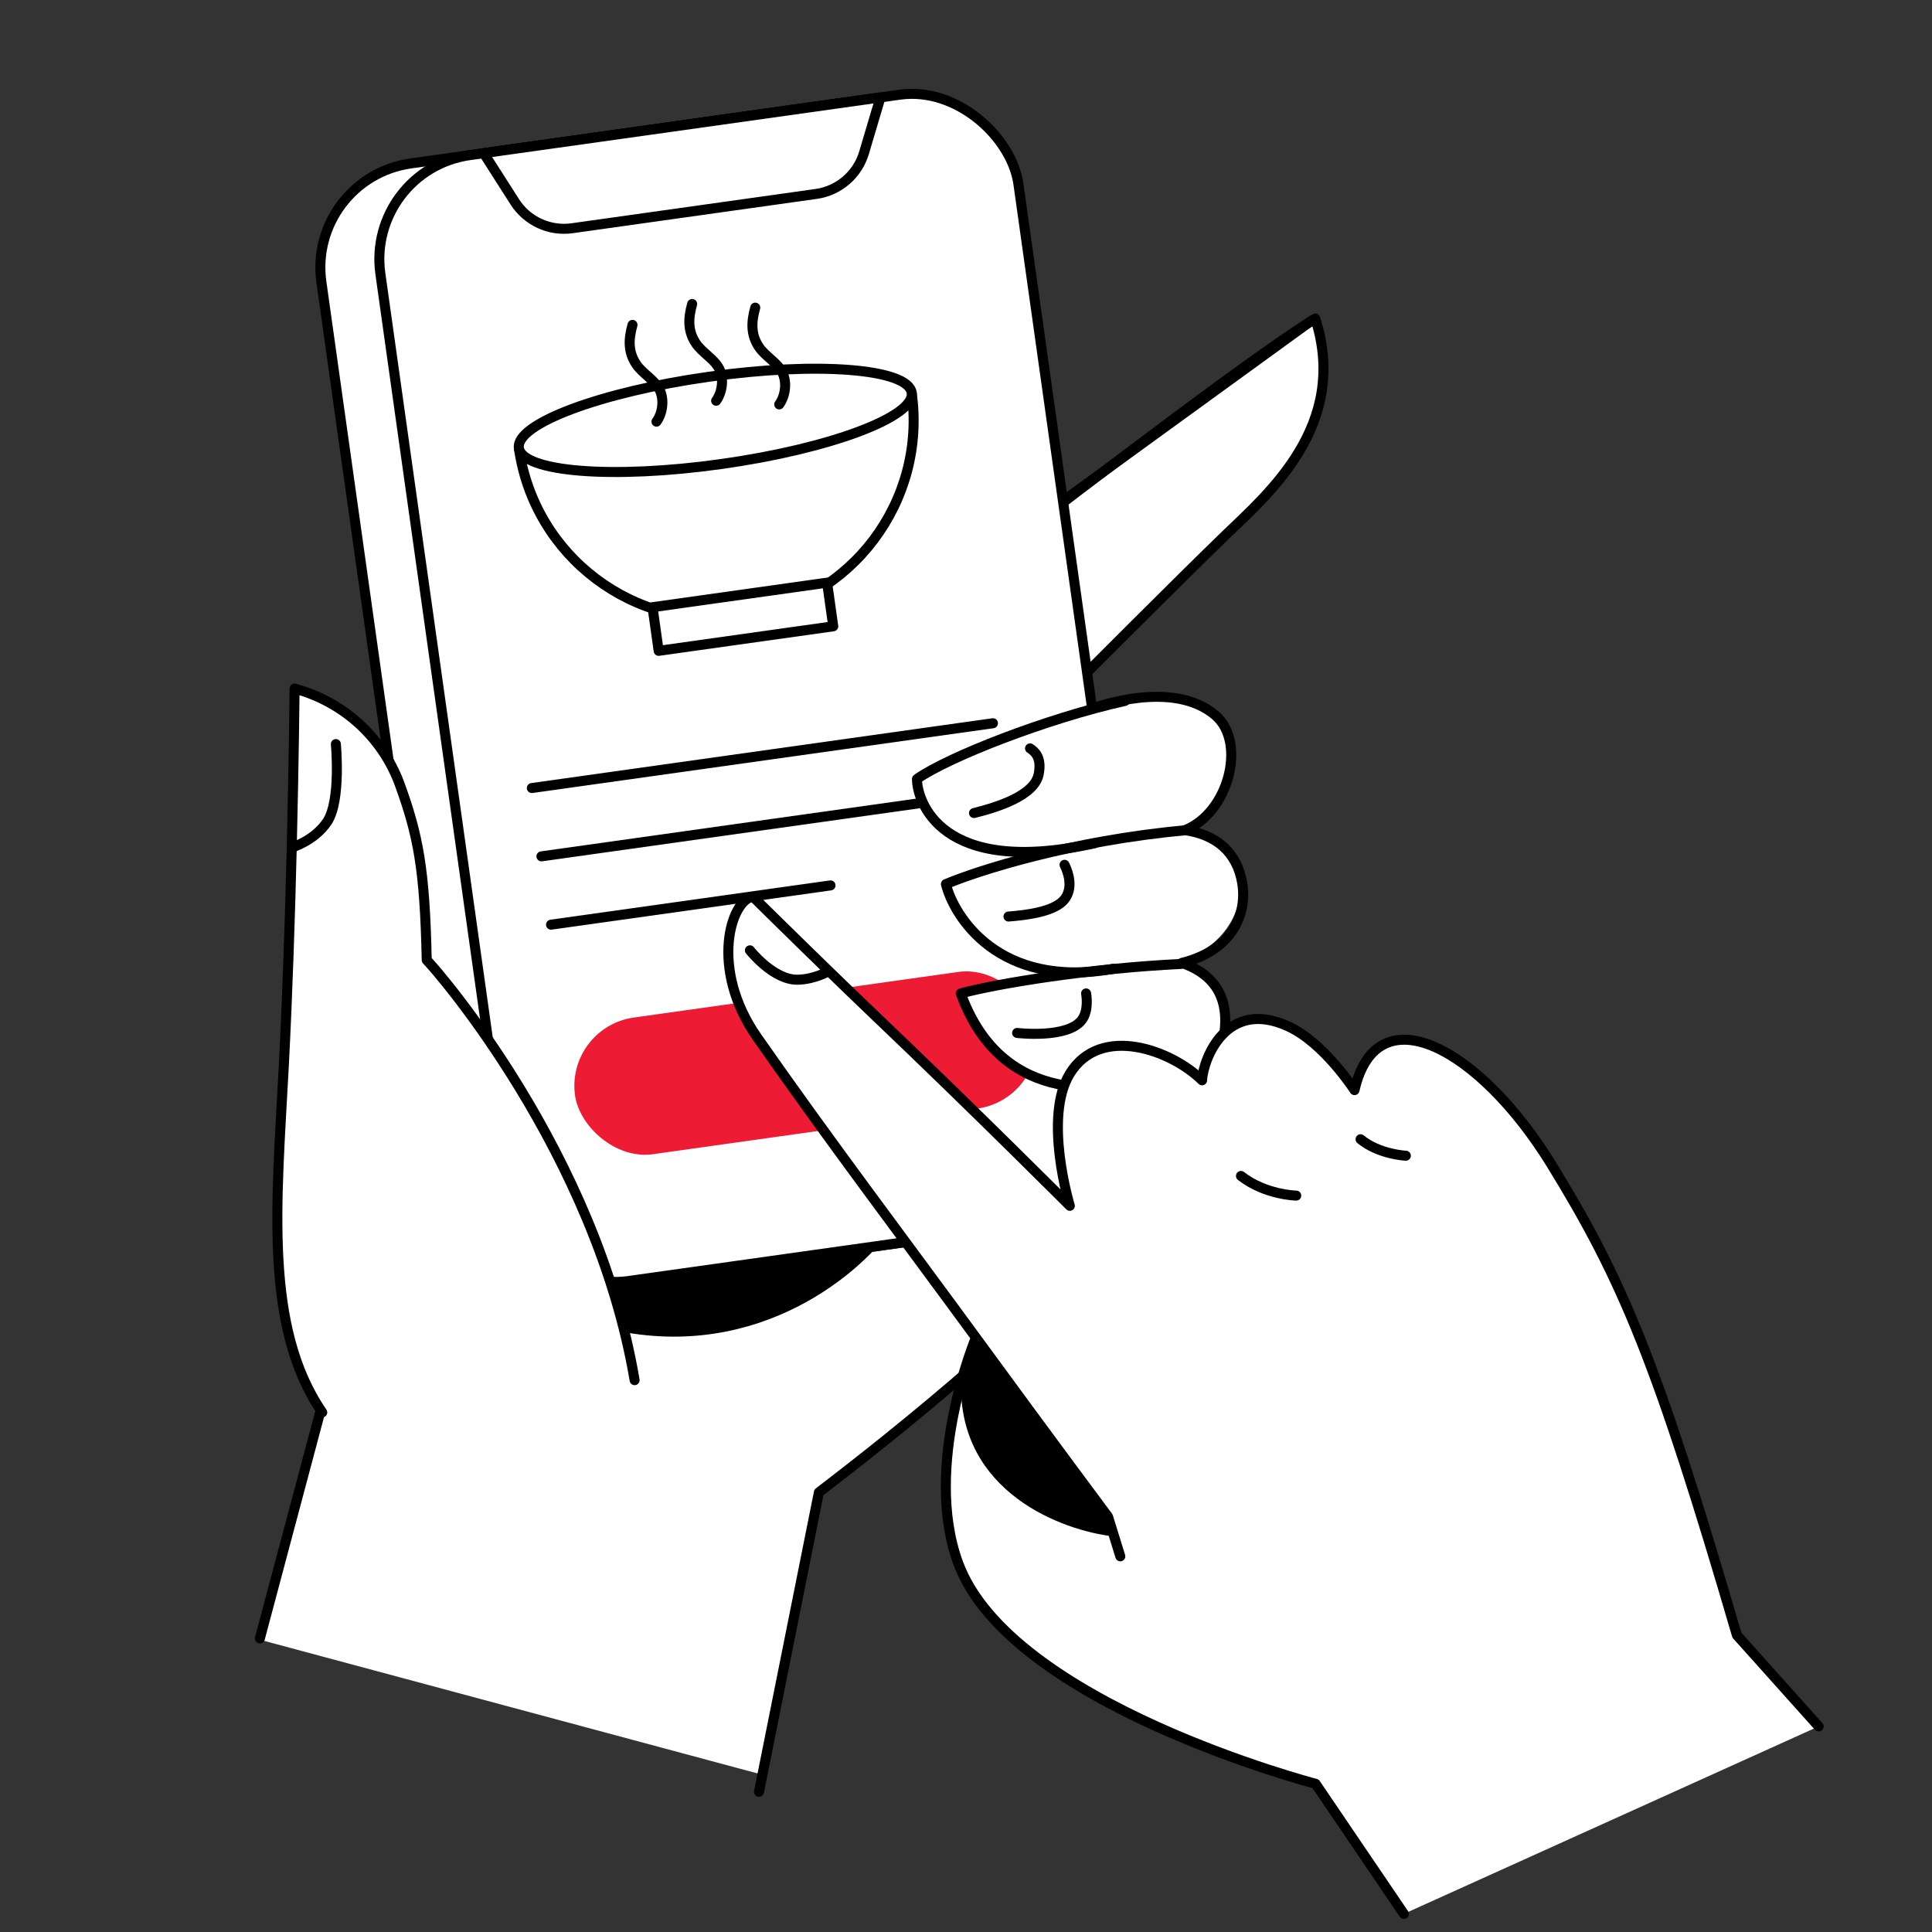
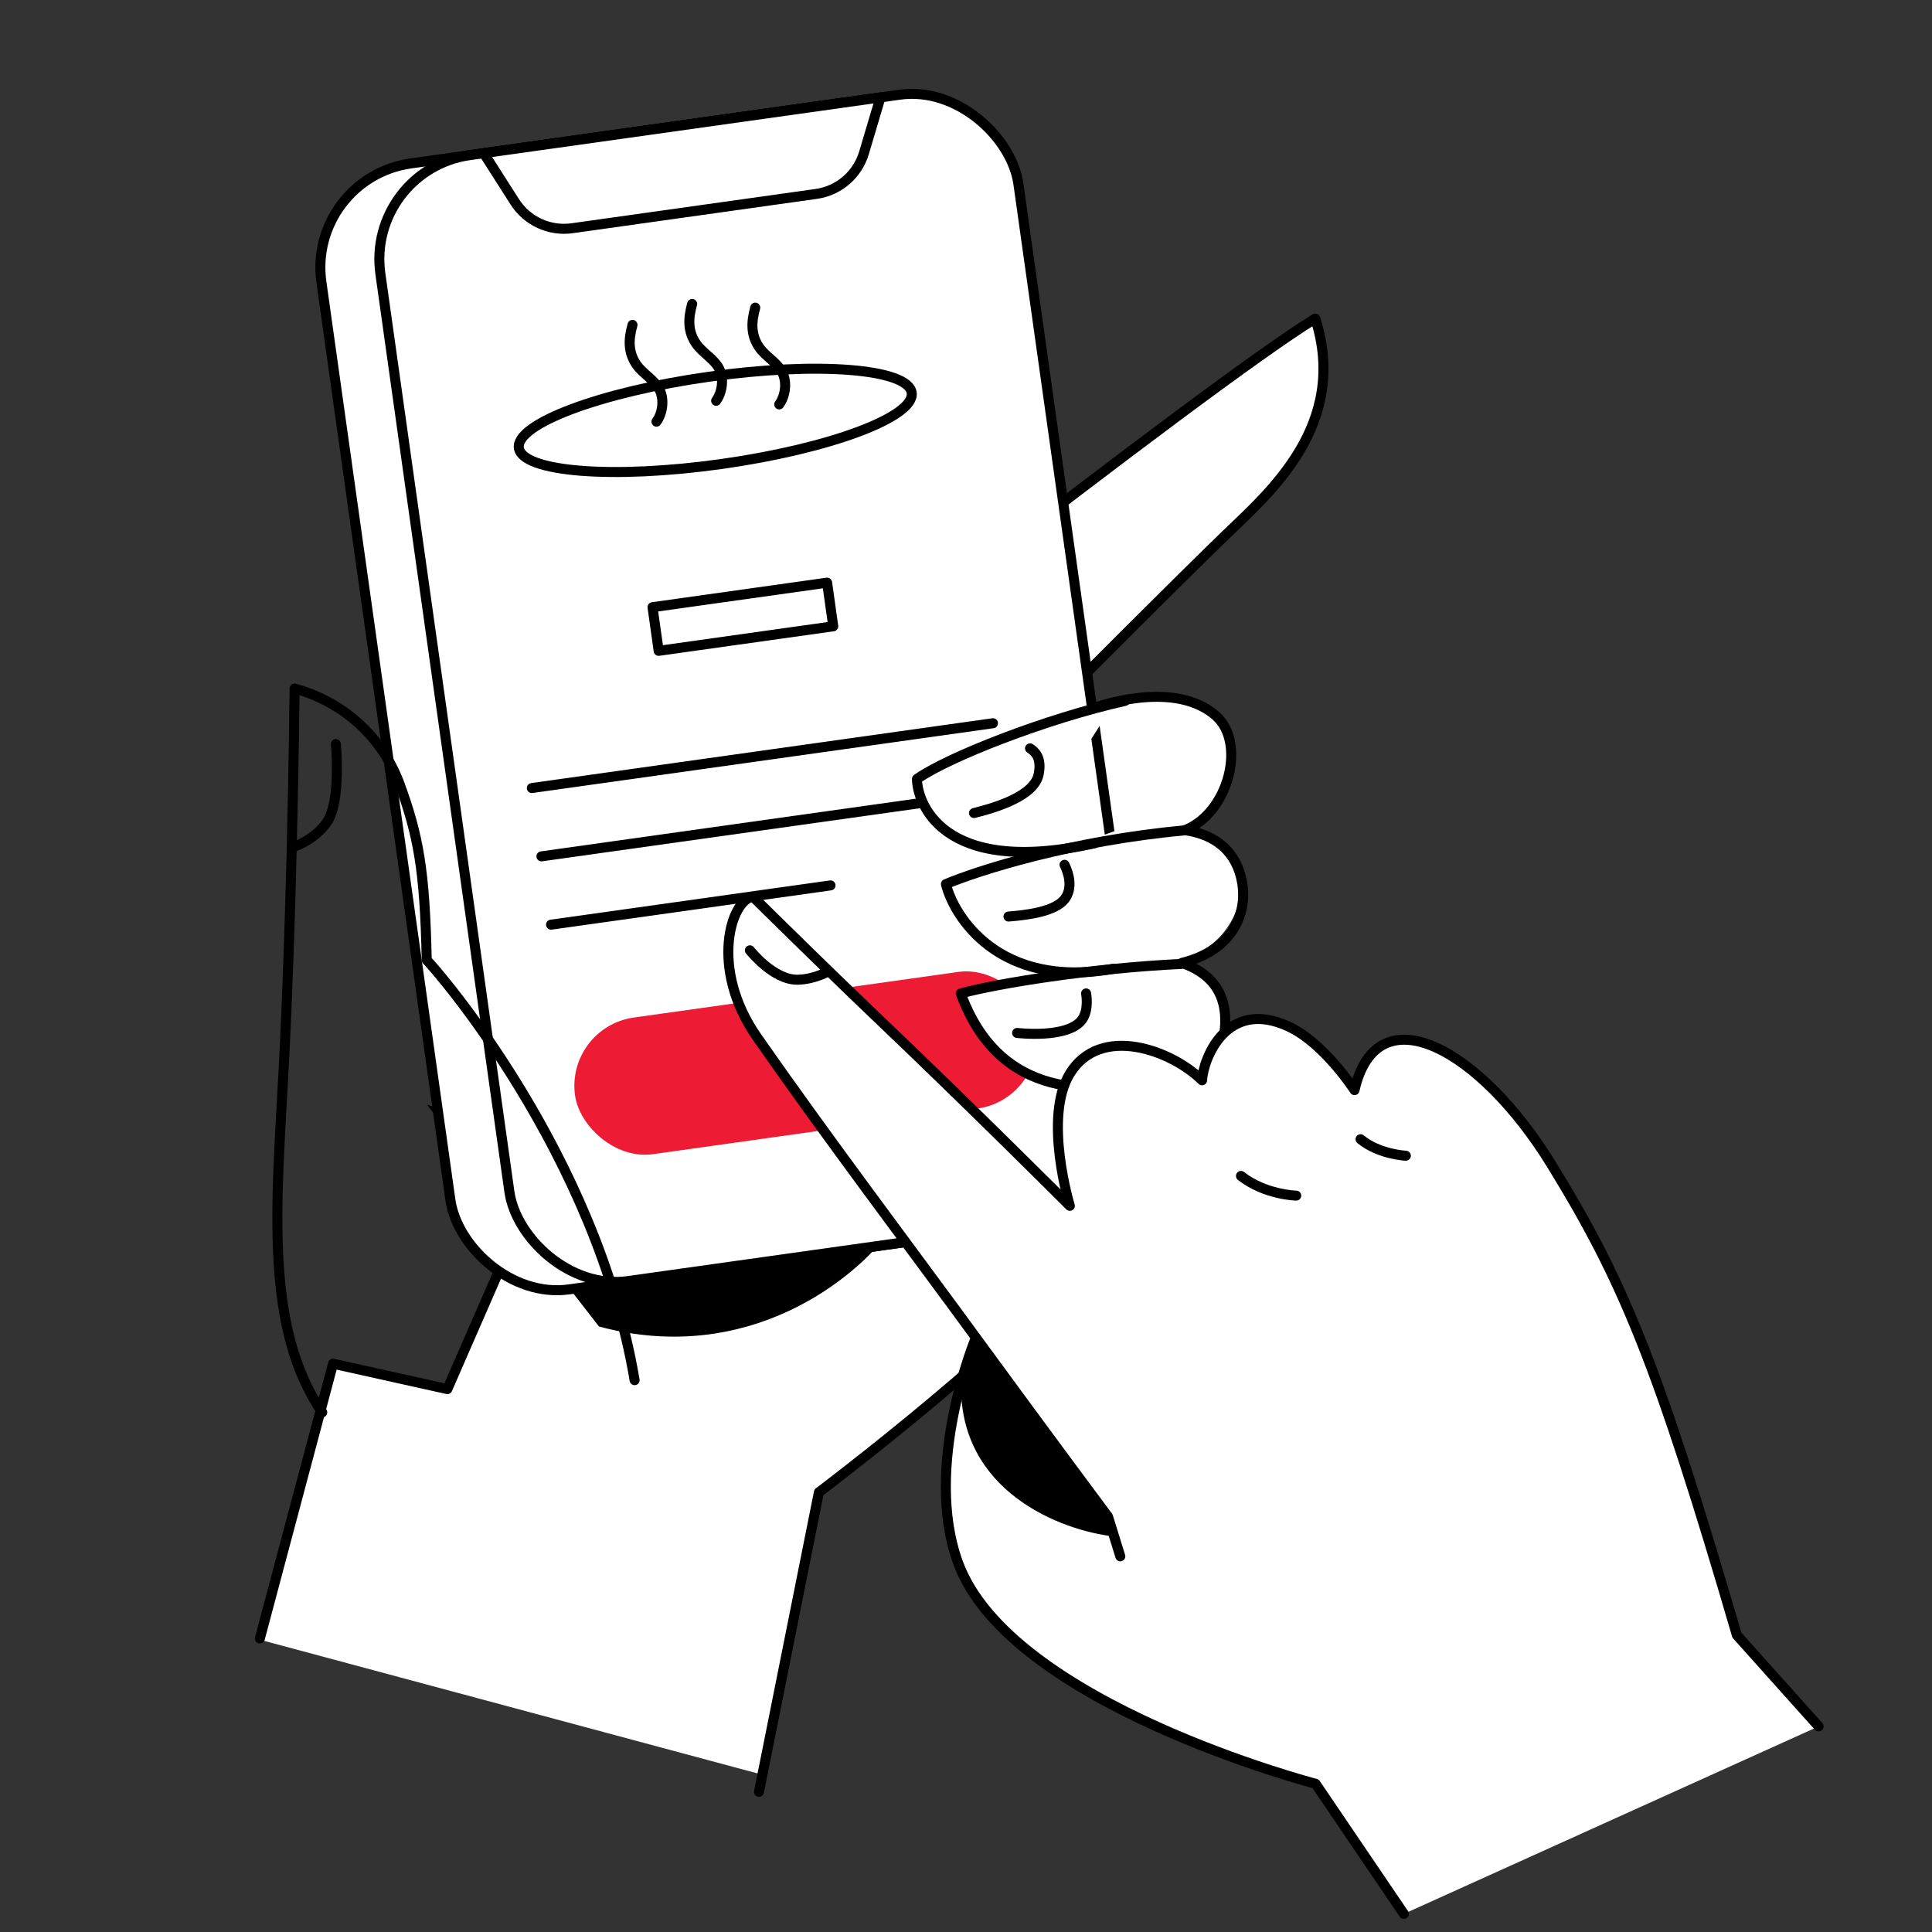
<svg xmlns="http://www.w3.org/2000/svg" width="193" height="193" viewBox="0 0 193 193" fill="none">
  <rect x="0" y="0" width="193" height="193" fill="#333333" stroke="none" />
  <g clip-path="url(#clip0_1816_21837)">
    <path d="M131.304 31.93C120.471 38.532 71.539 77.13 71.539 77.13L44.601 138.872L33.183 136.336L25.873 163.778L76.098 177.272L81.717 149.183C89.28 143.413 105.88 130.212 113.448 119.985C120.936 109.868 126.868 98.614 117.299 96.136C122.326 94.896 124.003 90.953 124.003 88.314C124.003 85.675 121.363 83.477 118.286 83.037C122.685 81.277 124.428 74.283 121.364 71.601C118.299 68.919 113.006 69.401 108.168 71.161L106.861 68.919C106.861 68.919 117.868 57.88 122.325 53.574C126.615 49.428 134.712 42.593 131.304 31.93Z" fill="white" />
    <path d="M25.961 163.672L33.271 136.23L44.689 138.766L71.627 77.024C71.627 77.024 120.559 38.426 131.392 31.824C134.8 42.487 126.704 49.322 122.413 53.468C117.956 57.773 106.949 68.813 106.949 68.813L108.256 71.055C113.094 69.295 118.387 68.813 121.452 71.495C124.517 74.177 122.773 81.171 118.374 82.93C121.452 83.371 123.571 85.097 124.091 88.208C124.611 91.318 123.088 94.95 118.061 96.19C126.675 99.205 121.025 109.762 113.537 119.879C105.968 130.105 89.368 143.306 81.805 149.077L75.821 178.994" stroke="black" stroke-linecap="round" stroke-linejoin="round" />
-     <path d="M131.037 32.014L103.765 51.807" stroke="black" stroke-linecap="round" stroke-linejoin="round" />
    <path d="M42.658 110.361L89.054 122.792C85.534 127.7 74.764 136.514 59.835 132.514L42.658 110.361Z" fill="black" />
    <rect x="30.646" y="17.786" width="64.365" height="113.585" rx="10.495" transform="rotate(-8 30.646 17.786)" fill="white" stroke="black" stroke-linecap="round" stroke-linejoin="round" />
    <rect x="36.538" y="16.957" width="64.365" height="113.585" rx="10.495" transform="rotate(-8 36.538 16.957)" fill="white" stroke="black" stroke-linecap="round" stroke-linejoin="round" />
    <path d="M48.322 15.302L87.957 9.731L86.314 15.26C85.664 17.448 83.797 19.055 81.537 19.373L57.151 22.8C54.891 23.118 52.653 22.087 51.425 20.163L48.322 15.302Z" fill="white" stroke="black" stroke-linecap="round" stroke-linejoin="round" />
-     <path d="M74.212 61.613C85.048 60.09 92.597 50.072 91.075 39.236L51.834 44.751C53.357 55.586 63.376 63.136 74.212 61.613Z" fill="white" stroke="black" stroke-linecap="round" stroke-linejoin="round" />
    <ellipse cx="71.454" cy="41.993" rx="19.813" ry="4.403" transform="rotate(-8 71.454 41.993)" fill="white" stroke="black" stroke-linecap="round" stroke-linejoin="round" />
    <rect x="65.185" y="60.657" width="17.612" height="4.403" transform="rotate(-8 65.185 60.657)" fill="white" stroke="black" stroke-linecap="round" stroke-linejoin="round" />
    <path d="M69.144 30.367C68.747 31.778 68.679 33.082 69.538 34.331C70.176 35.259 71.376 35.871 71.862 36.873C72.337 37.854 72.147 39.198 71.539 40.035" stroke="black" stroke-linecap="round" stroke-linejoin="round" />
    <path d="M63.185 32.455C62.788 33.865 62.72 35.169 63.579 36.419C64.217 37.347 65.417 37.959 65.903 38.96C66.378 39.941 66.188 41.285 65.58 42.122" stroke="black" stroke-linecap="round" stroke-linejoin="round" />
    <path d="M75.447 30.732C75.05 32.142 74.983 33.446 75.841 34.696C76.48 35.624 77.68 36.236 78.165 37.237C78.64 38.218 78.45 39.562 77.842 40.399" stroke="black" stroke-linecap="round" stroke-linejoin="round" />
    <rect x="56.486" y="102.609" width="46.518" height="13.783" rx="6.892" transform="rotate(-8 56.486 102.609)" fill="#ED1B34" />
    <path d="M53.129 78.723L99.194 72.249" stroke="black" stroke-linecap="round" stroke-linejoin="round" />
    <path d="M54.088 85.547L100.153 79.073" stroke="black" stroke-linecap="round" stroke-linejoin="round" />
    <path d="M55.047 92.372L82.966 88.448" stroke="black" stroke-linecap="round" stroke-linejoin="round" />
-     <path d="M36.73 145.797C25.832 137.593 27.469 123.158 28.352 106.466C29.243 89.385 29.427 68.787 29.427 68.787C34.228 70.073 38.138 73.567 39.892 78.245C41.794 83.452 42.435 86.853 42.629 95.907C43.7 96.977 59.571 115.222 63.396 137.873C63.883 142.211 63.278 151.345 63.215 159.548C63.215 159.548 44.555 151.71 36.73 145.797Z" fill="white" />
    <path d="M63.396 137.874C59.571 115.223 43.7 96.978 42.629 95.908C42.435 86.853 41.794 83.453 39.891 78.246C38.138 73.568 34.228 70.074 29.427 68.787C29.427 68.787 29.366 75.614 29.144 84.667M32.192 141.091C26.367 132.619 27.619 120.32 28.352 106.467C28.73 99.219 28.981 91.339 29.144 84.667M29.144 84.667C29.144 84.667 31.42 83.99 32.69 82.083C34.088 79.982 33.551 74.33 33.551 74.33" stroke="black" stroke-linecap="round" stroke-linejoin="round" />
-     <path d="M91.801 77.485C91.801 77.485 91.713 84.873 101.505 85.521C106.264 85.882 111.595 84.151 116.388 81.299L111.313 70.238C101.021 72.868 91.801 77.485 91.801 77.485Z" fill="white" />
+     <path d="M91.801 77.485C91.801 77.485 91.713 84.873 101.505 85.521L111.313 70.238C101.021 72.868 91.801 77.485 91.801 77.485Z" fill="white" />
    <path d="M116.565 107.523C109.22 110.707 98.97 108.931 95.977 99.239C103.702 97.738 110.982 96.878 117.555 95.32" fill="white" />
    <path d="M113.802 95.94C109.724 98.031 99.632 97.377 96.997 93.427C95.053 90.499 94.323 88.534 94.323 88.534C94.323 88.534 106.905 84.77 113.635 82.18" fill="white" />
    <path d="M111.29 96.766C99.723 98.878 95.255 91.453 94.494 88.317C97.726 86.957 107.032 83.978 118.403 82.944M100.743 91.558C102.61 91.415 105.367 91.068 106.343 89.835C107.204 88.748 106.773 87.251 106.343 86.39" stroke="black" stroke-linecap="round" stroke-linejoin="round" />
    <path d="M109.358 84.236C93.852 87.682 91.603 79.929 91.603 77.817C94.713 75.622 104.62 71.746 112.373 70.022M97.298 81.221C99.595 80.647 103.328 79.498 103.759 77.345C104.103 75.622 103.328 75.047 102.897 74.76" stroke="black" stroke-linecap="round" stroke-linejoin="round" />
    <path d="M116.635 107.481C109.206 109.611 99.826 109.825 95.976 99.239C99.575 98.258 108.927 96.727 117.972 96.296M101.605 103.187C101.605 103.187 106.625 103.788 108.066 101.895C108.824 100.899 108.496 99.239 108.496 99.239" stroke="black" stroke-linecap="round" stroke-linejoin="round" />
    <path d="M106.874 120.456C106.874 120.456 97.342 110.908 87.362 101.402C85.94 100.047 84.35 98.512 82.801 97.008C78.876 93.196 75.216 89.58 75.216 89.58C73.042 89.849 70.816 96.718 75.624 103.609C82.732 113.795 90.77 124.429 97.489 133.617C97.489 133.617 92.143 146.435 95.718 156.14C100.916 170.25 131.424 178.193 131.424 178.193L140.241 191.19L181.675 172.462L173.51 163.345C165.538 136.035 162.096 127.89 154.973 116.308C147.849 104.726 137.551 99.086 135.313 108.898C135.313 108.898 132.252 104.144 128.673 102.524C122.549 99.721 120.2 105.733 120.085 107.919C117.005 104.885 109.922 102.296 106.875 107.252C104.188 111.622 106.874 120.456 106.874 120.456Z" fill="white" />
    <path d="M97.488 133.617C105.041 143.945 110.686 151.508 110.686 151.508L111.914 155.471M97.488 133.617C90.769 124.429 82.731 113.795 75.624 103.609C70.815 96.718 73.041 89.849 75.215 89.58C75.215 89.58 78.875 93.196 82.8 97.008M97.488 133.617C97.488 133.617 92.142 146.435 95.717 156.14C100.915 170.25 131.423 178.193 131.423 178.193L140.24 191.19M123.968 117.473C126.401 119.374 129.489 119.437 129.489 119.437M135.915 113.806C137.785 115.336 140.439 115.451 140.439 115.451M74.913 94.934C74.913 94.934 77.251 97.908 79.673 97.87C81.379 97.843 82.8 97.008 82.8 97.008M82.8 97.008C84.349 98.512 85.939 100.047 87.361 101.402C97.341 110.908 106.873 120.456 106.873 120.456C106.873 120.456 104.187 111.622 106.874 107.252C109.921 102.296 117.004 104.885 120.084 107.919C120.199 105.733 122.548 99.721 128.672 102.524C132.251 104.144 135.312 108.898 135.312 108.898C137.55 99.086 147.848 104.726 154.972 116.308C162.095 127.89 165.537 136.035 173.509 163.345L181.674 172.462" stroke="black" stroke-linecap="round" stroke-linejoin="round" />
    <path d="M97.49 133.617C105.042 143.944 110.688 151.507 110.688 151.507L111.302 153.489C106.087 152.921 95.728 149.048 96.009 138.102C96.753 135.384 97.49 133.617 97.49 133.617Z" fill="black" />
  </g>
  <defs>
    <clipPath id="clip0_1816_21837">
      <rect width="193" height="193" fill="white" />
    </clipPath>
  </defs>
</svg>